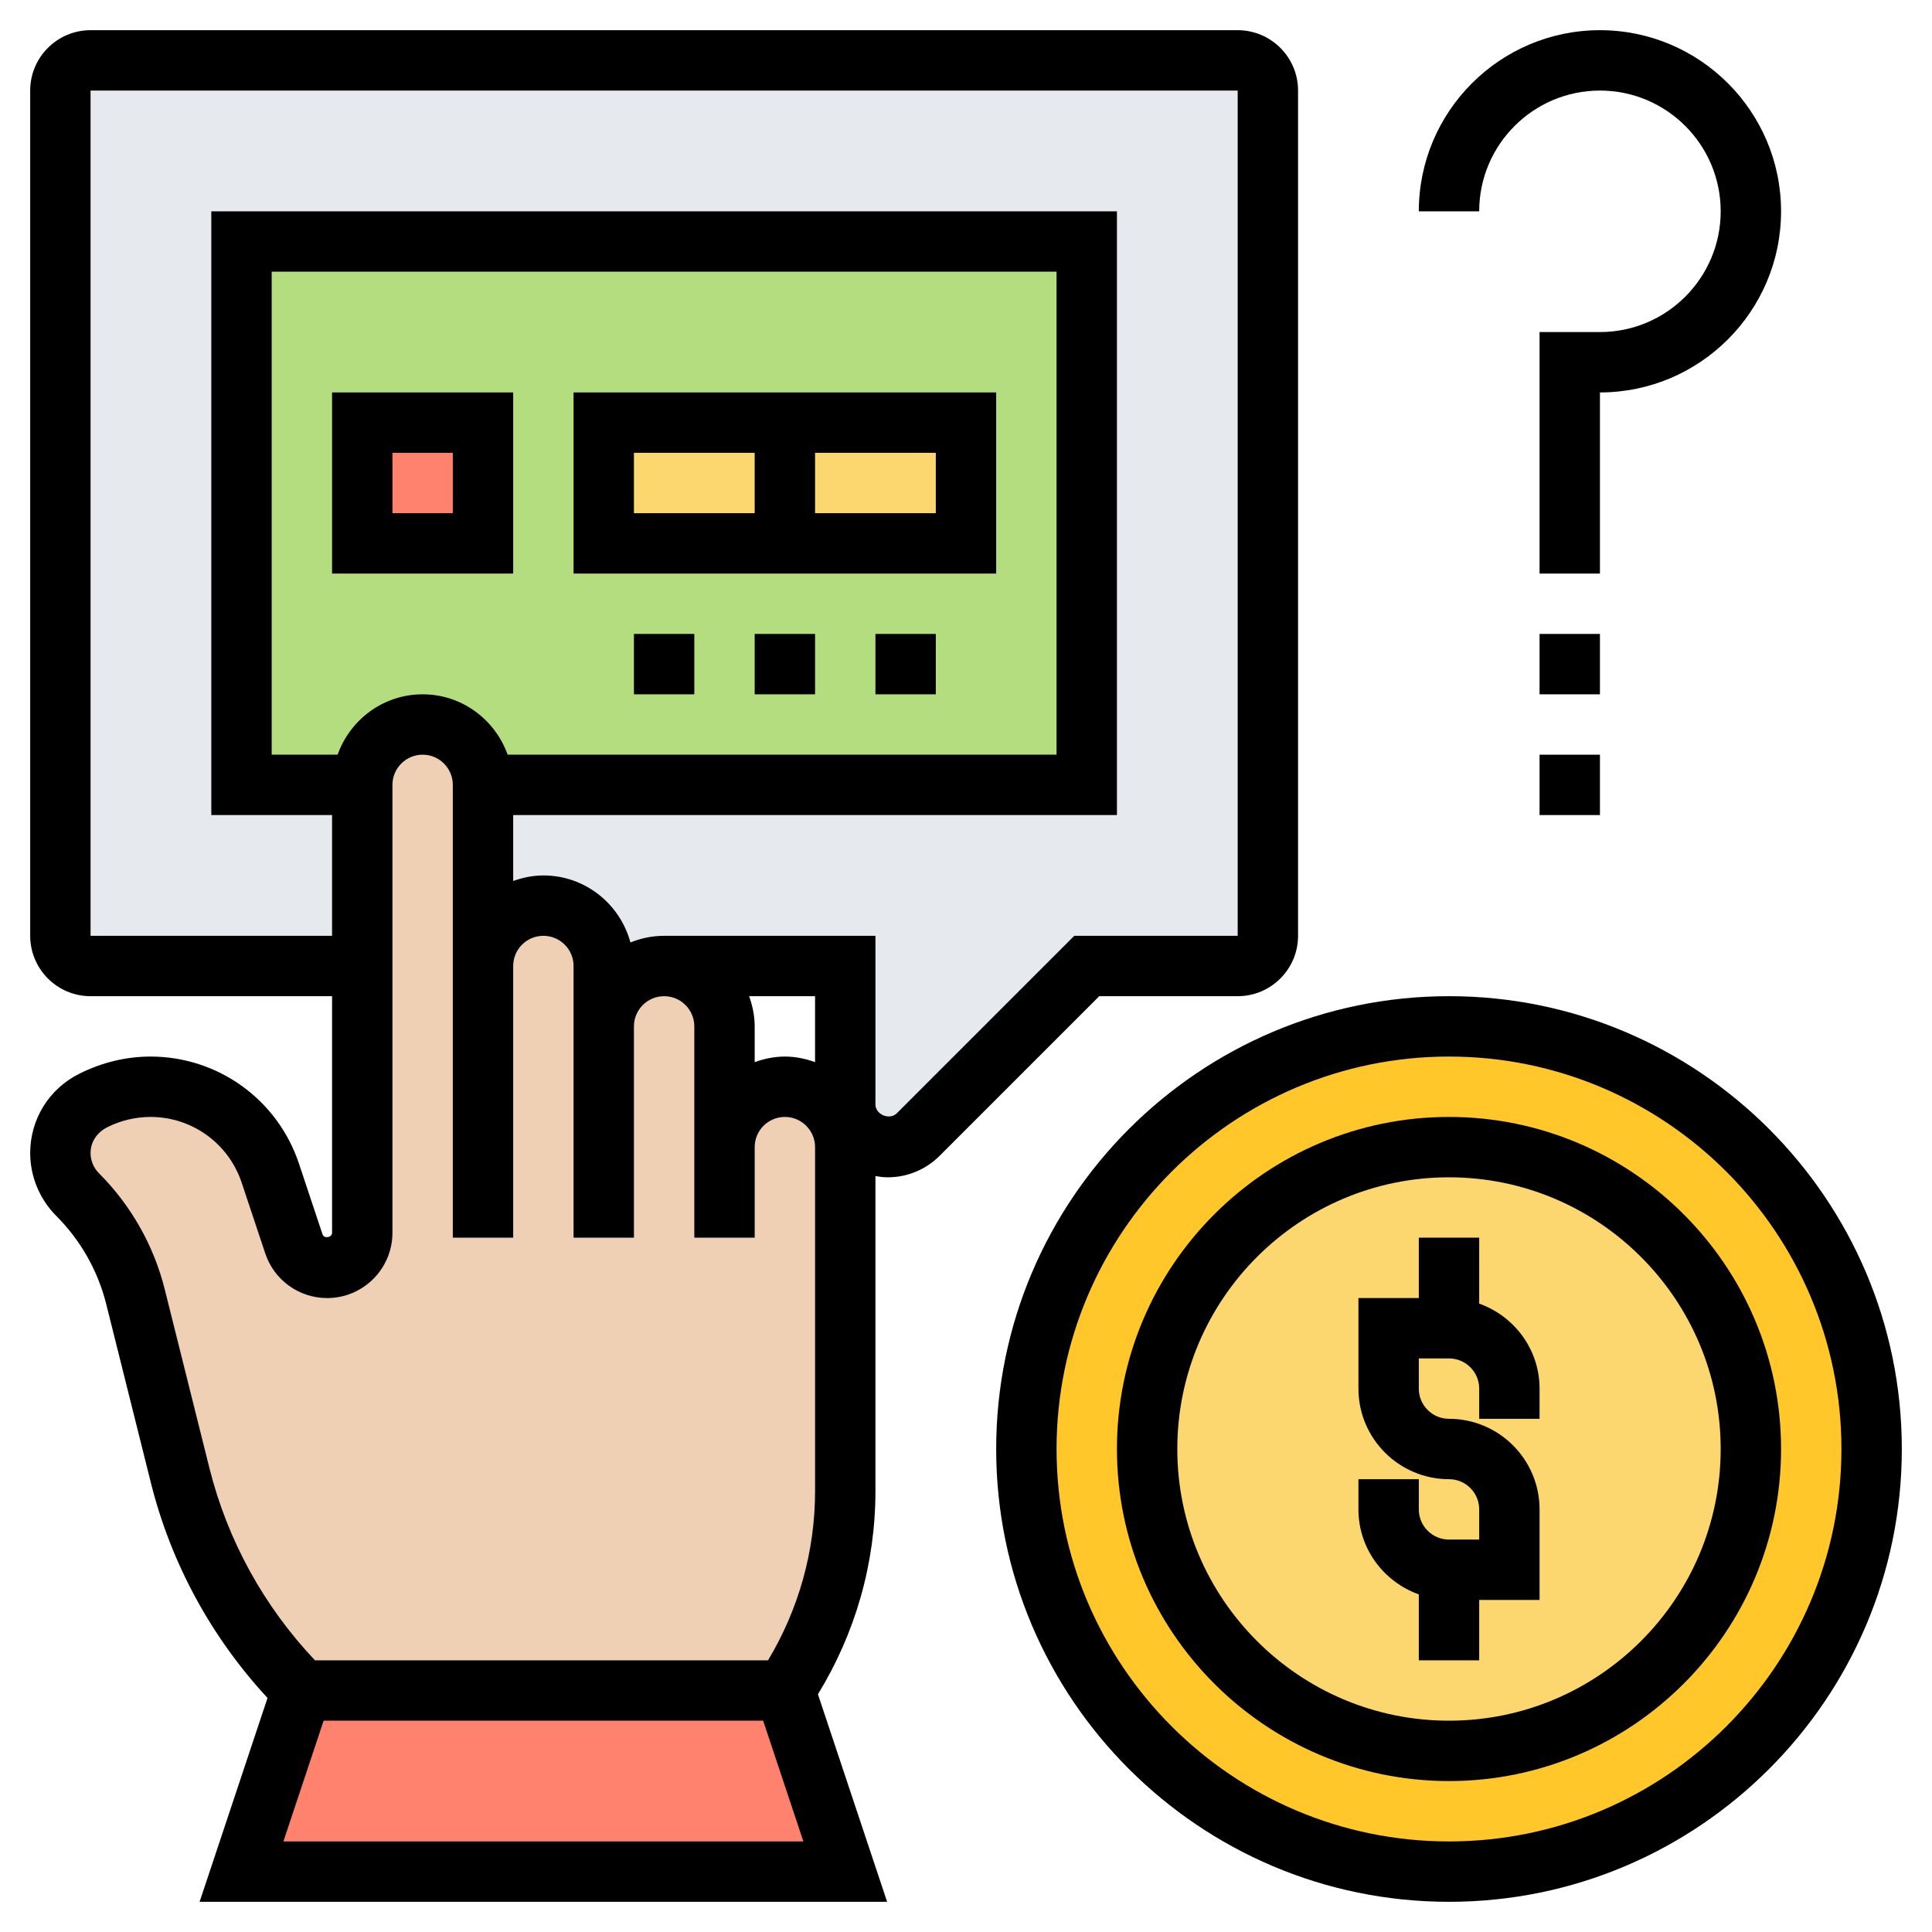
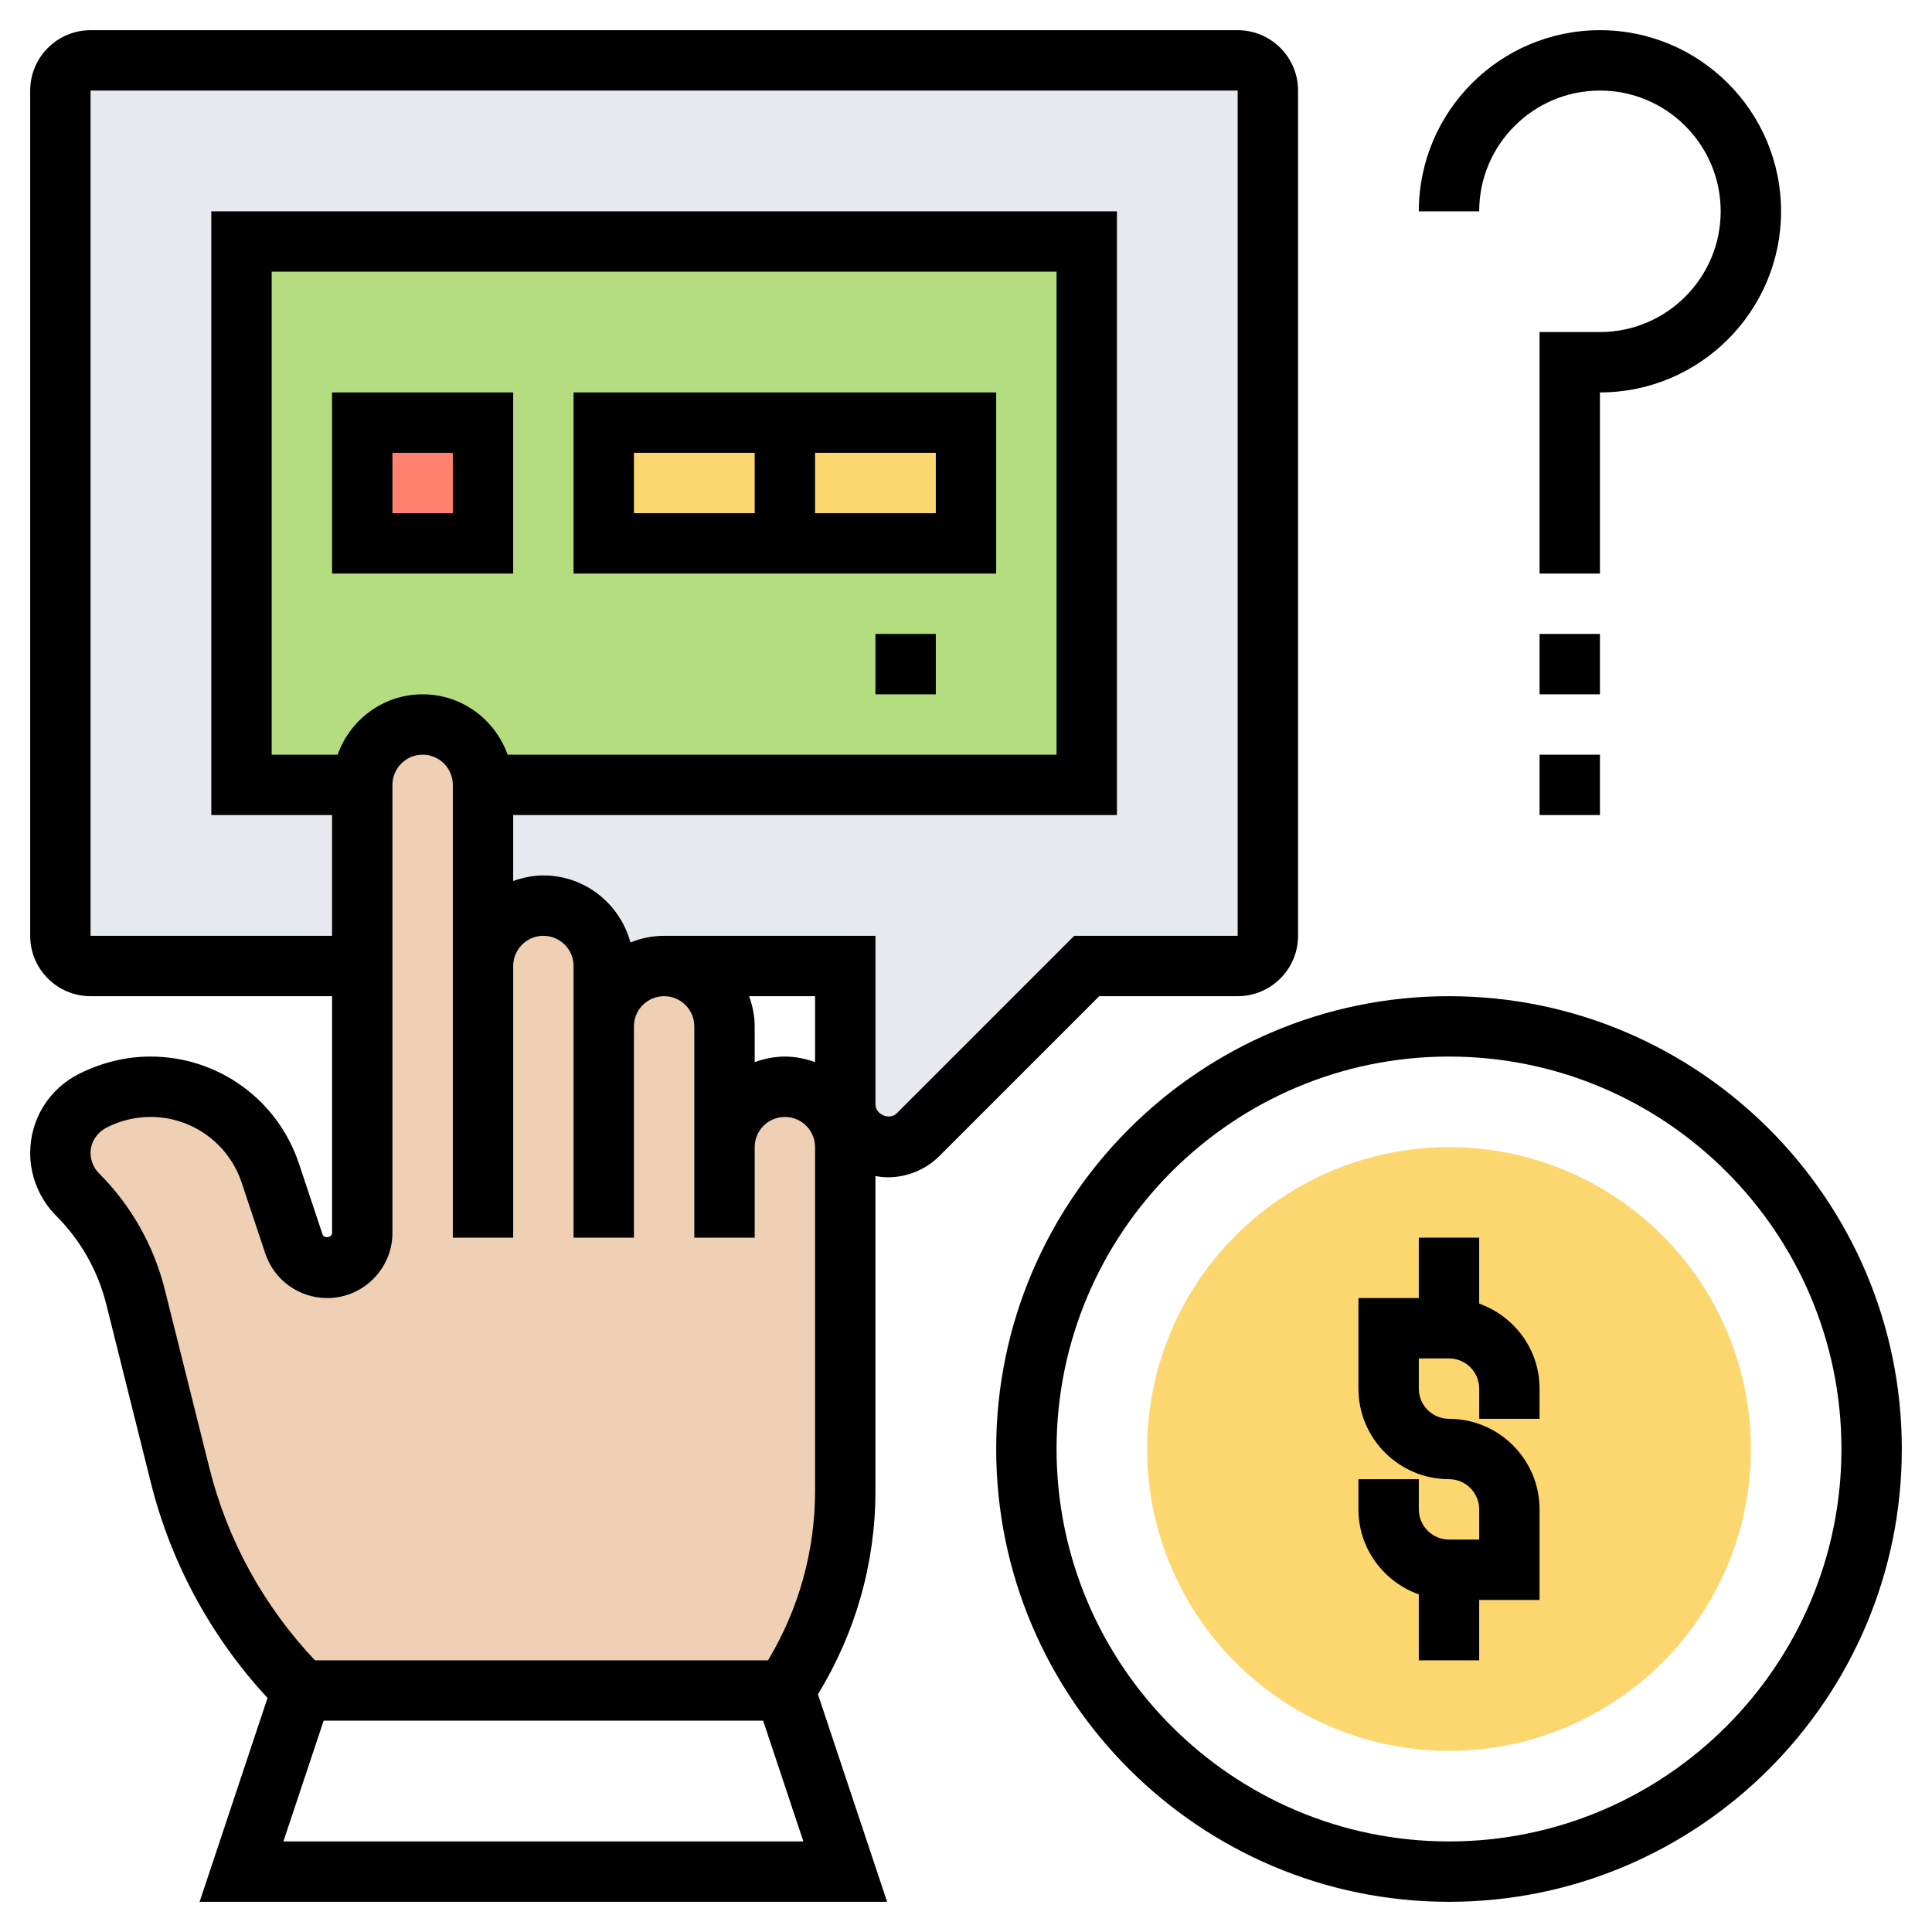
<svg xmlns="http://www.w3.org/2000/svg" id="_x33_0" enable-background="new 0 0 64 64" height="512" viewBox="0 0 64 64" width="512">
  <g>
    <g>
      <g>
        <path d="m41 2h-38c-.55 0-1 .45-1 1v28c0 .55.45 1 1 1h25v4.59c0 .19.04.38.11.55.21.51.71.86 1.3.86.38 0 .74-.15 1-.41l5.59-5.59h5c.55 0 1-.45 1-1v-28c0-.55-.45-1-1-1z" fill="#e6e9ed" />
      </g>
      <g>
        <path d="m36 8v18h-20c0-1.1-.9-2-2-2-.55 0-1.05.22-1.41.59-.37.36-.59.86-.59 1.41h-4v-18z" fill="#b4dd7f" />
      </g>
      <g>
        <path d="m20 14h12v4h-12z" fill="#fcd770" />
      </g>
      <g>
        <path d="m12 14h4v4h-4z" fill="#ff826e" />
      </g>
      <g>
-         <path d="m26 56 2 6h-20l2-6z" fill="#ff826e" />
-       </g>
+         </g>
      <g>
        <path d="m24 38c0-1.1.9-2 2-2 .55 0 1.05.22 1.41.59.18.18.33.39.43.63s.16.5.16.78v11.39c0 2.36-.7 4.65-2 6.61h-16c-1.96-1.96-3.36-4.42-4.03-7.12l-1.48-5.91c-.32-1.29-.99-2.47-1.92-3.4-.37-.37-.57-.86-.57-1.37 0-.74.41-1.41 1.07-1.74l.05-.02c.58-.29 1.22-.44 1.87-.44 1.8 0 3.39 1.15 3.96 2.86l.79 2.35c.15.47.6.79 1.1.79.64 0 1.16-.52 1.16-1.16v-8.84-6c0-.55.22-1.05.59-1.41.36-.37.86-.59 1.41-.59 1.1 0 2 .9 2 2v6c0-1.1.9-2 2-2 .55 0 1.05.22 1.41.59.37.36.59.86.59 1.41v2c0-1.1.9-2 2-2 .55 0 1.05.22 1.41.59.37.36.59.86.59 1.41z" fill="#f0d0b4" />
      </g>
      <g>
-         <path d="m48 34c7.73 0 14 6.27 14 14s-6.27 14-14 14-14-6.27-14-14 6.27-14 14-14z" fill="#ffc729" />
-       </g>
+         </g>
      <g>
        <circle cx="48" cy="48" fill="#fcd770" r="10" />
      </g>
    </g>
    <g>
      <path d="m53 3c2.206 0 4 1.794 4 4s-1.794 4-4 4h-2v8h2v-6c3.309 0 6-2.691 6-6s-2.691-6-6-6-6 2.691-6 6h2c0-2.206 1.794-4 4-4z" />
      <path d="m11 19h6v-6h-6zm2-4h2v2h-2z" />
-       <path d="m21 21h2v2h-2z" />
-       <path d="m25 21h2v2h-2z" />
      <path d="m29 21h2v2h-2z" />
      <path d="m51 21h2v2h-2z" />
      <path d="m51 25h2v2h-2z" />
      <path d="m49 43.184v-2.184h-2v2h-2v3c0 1.654 1.346 3 3 3 .552 0 1 .448 1 1v1h-1c-.552 0-1-.448-1-1v-1h-2v1c0 1.302.839 2.402 2 2.816v2.184h2v-2h2v-3c0-1.654-1.346-3-3-3-.552 0-1-.448-1-1v-1h1c.552 0 1 .448 1 1v1h2v-1c0-1.302-.839-2.402-2-2.816z" />
-       <path d="m48 37c-6.065 0-11 4.935-11 11s4.935 11 11 11 11-4.935 11-11-4.935-11-11-11zm0 20c-4.963 0-9-4.037-9-9s4.037-9 9-9 9 4.037 9 9-4.037 9-9 9z" />
      <path d="m48 33c-8.271 0-15 6.729-15 15s6.729 15 15 15 15-6.729 15-15-6.729-15-15-15zm0 28c-7.168 0-13-5.832-13-13s5.832-13 13-13 13 5.832 13 13-5.832 13-13 13z" />
      <path d="m41 33c1.103 0 2-.897 2-2v-28c0-1.103-.897-2-2-2h-38c-1.103 0-2 .897-2 2v28c0 1.103.897 2 2 2h8v7.838c0 .16-.266.202-.316.051l-.782-2.347c-.707-2.118-2.682-3.542-4.915-3.542-.799 0-1.601.189-2.363.57-1.002.501-1.624 1.508-1.624 2.627 0 .773.313 1.53.86 2.077.81.81 1.384 1.823 1.661 2.934l1.479 5.919c.667 2.664 2.001 5.11 3.862 7.12l-2.25 6.753h22.775l-2.292-6.875c1.243-2.029 1.905-4.342 1.905-6.73v-10.437c.135.024.272.042.414.042.636 0 1.258-.258 1.707-.707l5.293-5.293zm-24.184-8c-.414-1.161-1.514-2-2.816-2s-2.402.839-2.816 2h-2.184v-16h26v16zm-11.355 17.724c-.364-1.462-1.121-2.798-2.187-3.863-.174-.175-.274-.417-.274-.664 0-.357.198-.678.563-.861.441-.22.933-.336 1.424-.336 1.371 0 2.583.874 3.018 2.175l.782 2.347c.294.883 1.119 1.478 2.051 1.478 1.192 0 2.162-.97 2.162-2.162v-14.838c0-.552.448-1 1-1s1 .448 1 1v15h2v-9c0-.552.448-1 1-1s1 .448 1 1v9h2v-7c0-.552.448-1 1-1s1 .448 1 1v7h2v-3c0-.552.448-1 1-1s1 .448 1 1v11.395c0 1.985-.541 3.911-1.558 5.605h-15.009c-1.687-1.784-2.896-3.972-3.493-6.358zm21.539-7.54c-.314-.112-.648-.184-1-.184s-.686.072-1 .184v-1.184c0-.352-.072-.686-.184-1h2.184zm-17.612 25.816 1.333-4h14.559l1.333 4zm20.319-24.121c-.238.238-.707.045-.707-.293v-5.586h-7c-.395 0-.77.081-1.116.22-.345-1.275-1.501-2.22-2.884-2.22-.352 0-.686.072-1 .184v-2.184h20v-20h-30v20h4v4h-8v-28h38v28h-5.414z" />
      <path d="m19 19h14v-6h-14zm12-2h-4v-2h4zm-10-2h4v2h-4z" />
    </g>
  </g>
</svg>